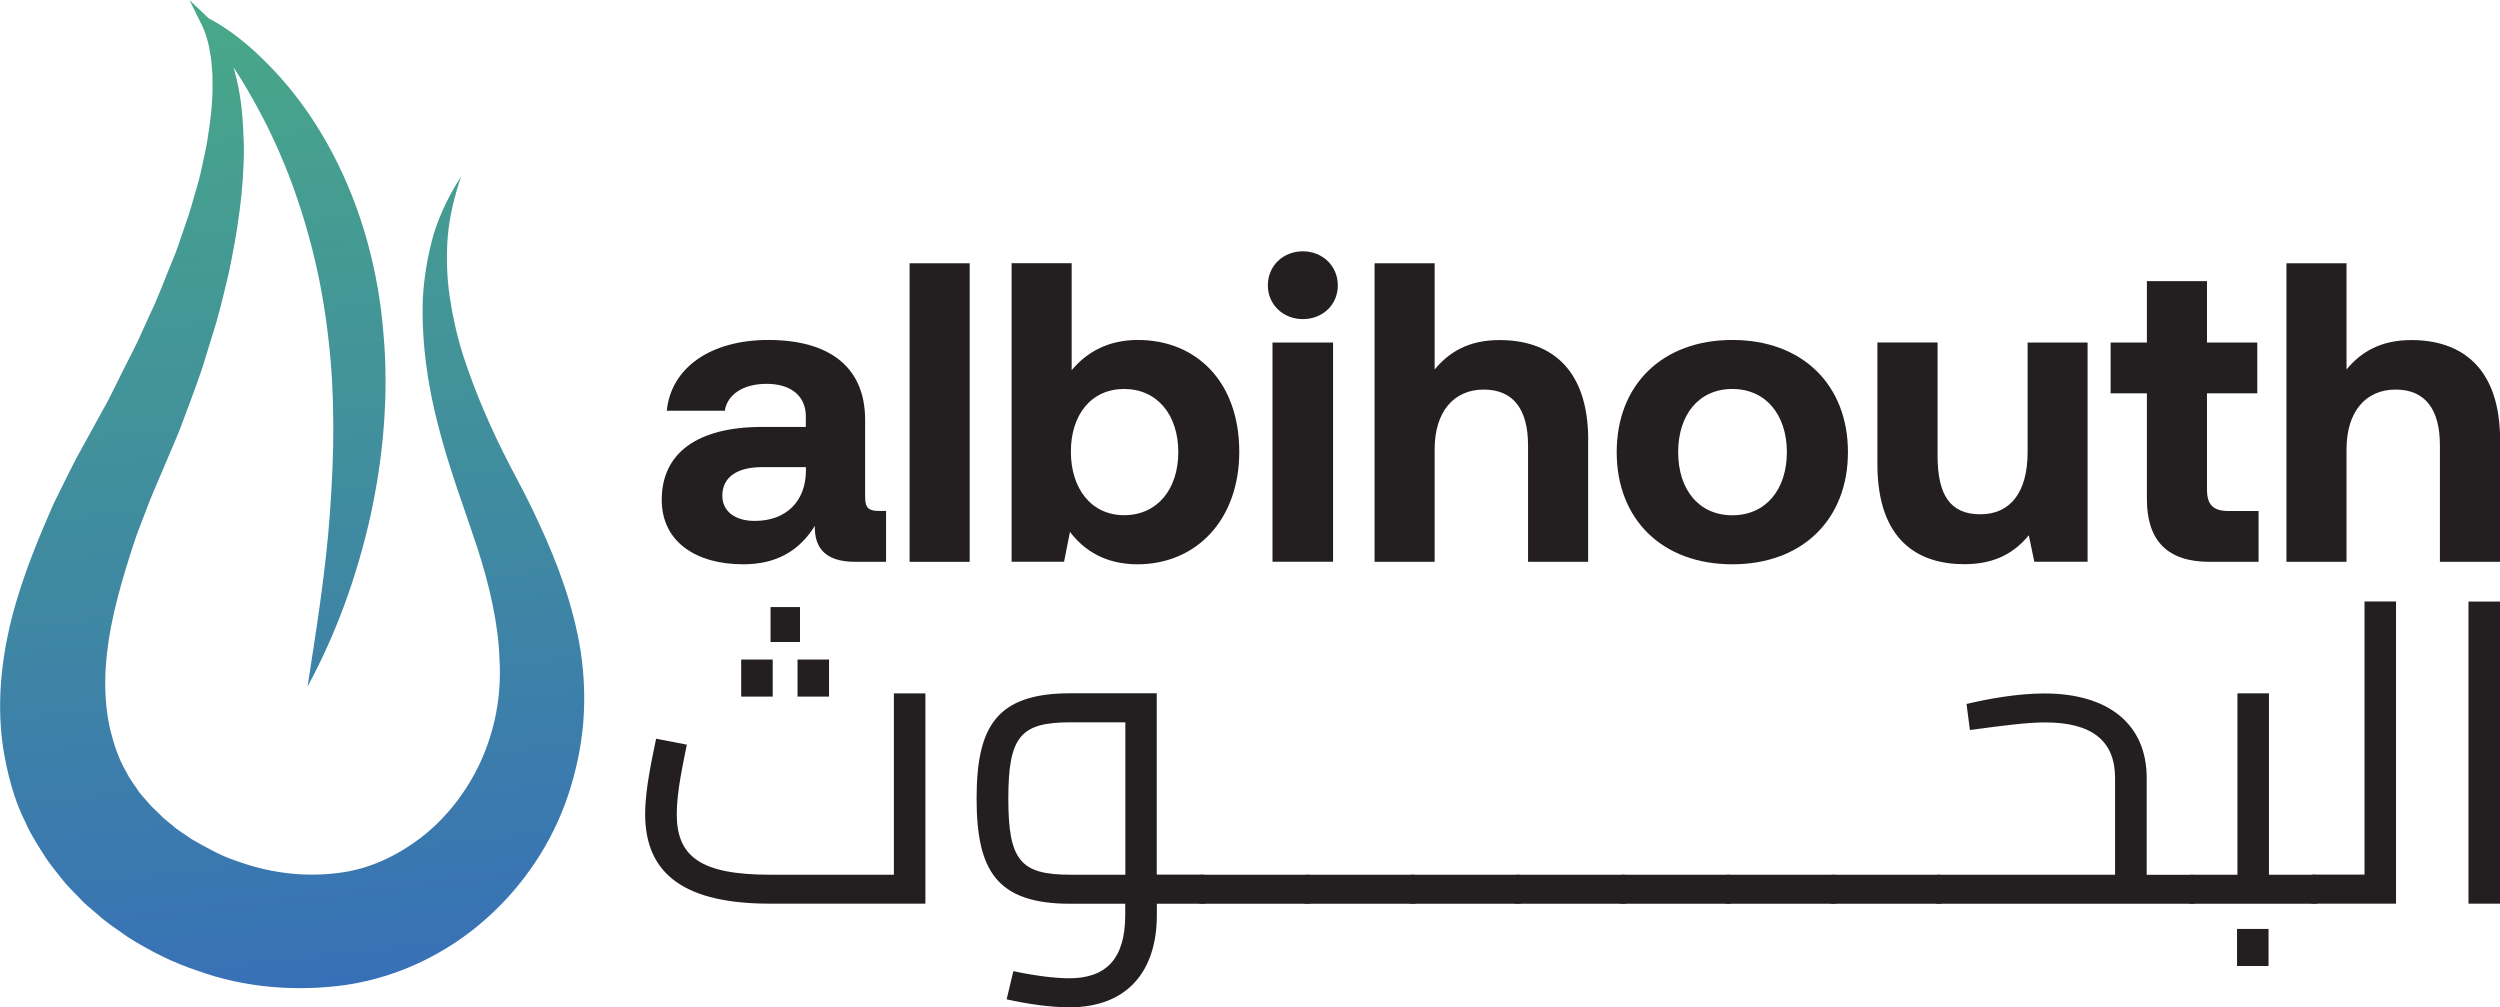
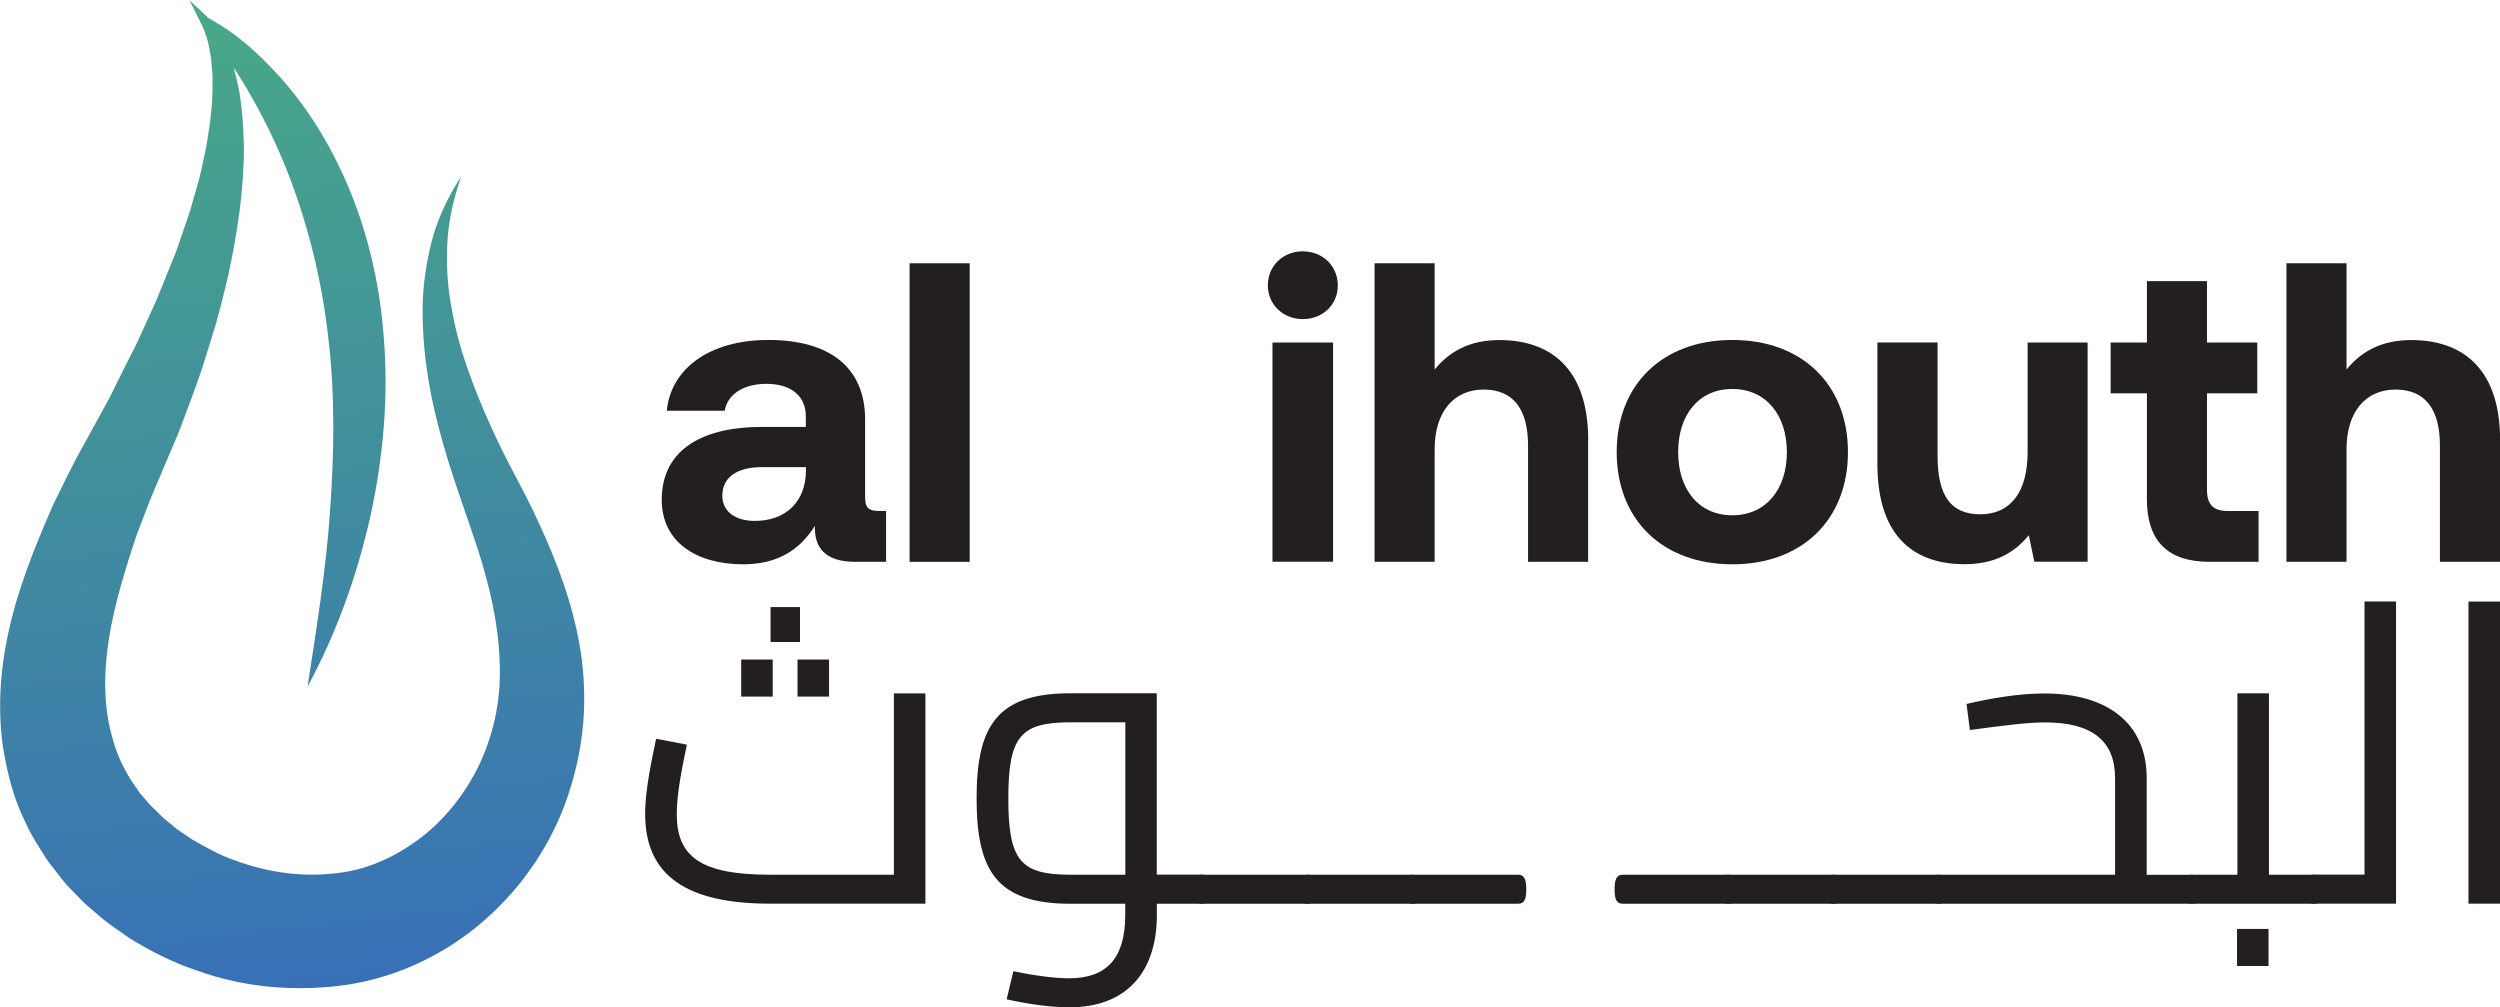
<svg xmlns="http://www.w3.org/2000/svg" id="Layer_2" viewBox="0 0 252.97 101.92">
  <defs>
    <linearGradient id="New_Gradient_Swatch" x1="32.74" y1="99.9" x2="18.01" y2="-33.5" gradientUnits="userSpaceOnUse">
      <stop offset="0" stop-color="#3870b7" />
      <stop offset=".27" stop-color="#3e85a5" />
      <stop offset="1" stop-color="#4ebb78" />
    </linearGradient>
  </defs>
  <g id="Layer_1-2">
    <path d="M93.64,70.15v21.29h-15.71c-8.47,0-12.65-2.85-12.65-9.07,0-2.64.77-5.88,1.11-7.62l3.11.6c-.34,1.75-1.02,4.68-1.02,7.03,0,4.34,2.47,6.13,9.45,6.13h12.52v-18.35h3.19ZM78.19,70.49h-3.19v-3.75h3.19v3.75ZM80.95,64.96h-2.98v-3.53h2.98v3.53ZM80.7,66.74h3.19v3.75h-3.19v-3.75Z" style="fill:#231f20;" />
    <path d="M122.51,90c0,.89-.13,1.45-.85,1.45h-4.6v1.15c0,5.62-2.94,9.33-8.86,9.33-1.87,0-4.26-.34-6.34-.81l.68-2.85c2.21.47,4.22.72,5.66.72,3.75,0,5.66-2,5.66-6.39v-1.15h-5.54c-7.45,0-9.5-3.32-9.5-10.65s2.04-10.65,9.5-10.65h8.73v18.35h4.6c.72,0,.85.6.85,1.49ZM113.87,88.5v-15.41h-5.54c-5.02,0-6.3,1.36-6.3,7.71s1.28,7.71,6.3,7.71h5.54Z" style="fill:#231f20;" />
    <path d="M133.15,90c0,.89-.13,1.45-.85,1.45h-10.65c-.72,0-.85-.55-.85-1.45s.13-1.49.85-1.49h10.65c.72,0,.85.6.85,1.49Z" style="fill:#231f20;" />
    <path d="M143.8,90c0,.89-.13,1.45-.85,1.45h-10.65c-.72,0-.85-.55-.85-1.45s.13-1.49.85-1.49h10.65c.72,0,.85.6.85,1.49Z" style="fill:#231f20;" />
    <path d="M154.44,90c0,.89-.13,1.45-.85,1.45h-10.65c-.72,0-.85-.55-.85-1.45s.13-1.49.85-1.49h10.65c.72,0,.85.6.85,1.49Z" style="fill:#231f20;" />
-     <path d="M165.09,90c0,.89-.13,1.45-.85,1.45h-10.65c-.72,0-.85-.55-.85-1.45s.13-1.49.85-1.49h10.65c.72,0,.85.6.85,1.49Z" style="fill:#231f20;" />
    <path d="M175.73,90c0,.89-.13,1.45-.85,1.45h-10.65c-.72,0-.85-.55-.85-1.45s.13-1.49.85-1.49h10.65c.72,0,.85.6.85,1.49Z" style="fill:#231f20;" />
    <path d="M186.38,90c0,.89-.13,1.45-.85,1.45h-10.65c-.72,0-.85-.55-.85-1.45s.13-1.49.85-1.49h10.65c.72,0,.85.6.85,1.49Z" style="fill:#231f20;" />
    <path d="M197.02,90c0,.89-.13,1.45-.85,1.45h-10.65c-.72,0-.85-.55-.85-1.45s.13-1.49.85-1.49h10.65c.72,0,.85.6.85,1.49Z" style="fill:#231f20;" />
    <path d="M222.66,90c0,.89-.13,1.45-.85,1.45h-25.63c-.72,0-.85-.55-.85-1.45s.13-1.49.85-1.49h17.84v-9.79c0-3.75-2.34-5.62-7.07-5.62-1.7,0-3.88.26-7.62.77l-.34-2.64c2.34-.55,5.24-1.06,7.88-1.06,6.43,0,10.35,3.07,10.35,8.56v9.79h4.6c.72,0,.85.6.85,1.49Z" style="fill:#231f20;" />
    <path d="M235,90c0,.89-.08,1.45-.85,1.45h-12.35c-.72,0-.85-.55-.85-1.45s.13-1.49.85-1.49h4.6v-18.35h3.19v18.35h4.56c.77,0,.85.6.85,1.49ZM226.36,94h3.19v3.75h-3.19v-3.75Z" style="fill:#231f20;" />
    <path d="M242.45,60.87v30.57h-8.3c-.72,0-.85-.55-.85-1.45s.13-1.49.85-1.49h5.11v-27.64h3.19Z" style="fill:#231f20;" />
    <path d="M249.78,60.87h3.19v30.57h-3.19v-30.57Z" style="fill:#231f20;" />
    <path d="M89.66,51.71v5.14h-3.11c-3.15,0-4.14-1.51-4.1-3.63-1.55,2.46-3.8,3.88-7.25,3.88-4.79,0-8.24-2.29-8.24-6.52,0-4.7,3.54-7.38,10.18-7.38h4.4v-1.08c0-1.98-1.42-3.28-3.97-3.28-2.37,0-3.97,1.08-4.23,2.72h-5.87c.43-4.32,4.4-7.16,10.27-7.16,6.21,0,9.8,2.76,9.8,8.07v7.85c0,1.17.47,1.38,1.42,1.38h.69ZM81.55,47.27h-4.45c-2.55,0-4.01,1.04-4.01,2.89,0,1.55,1.25,2.55,3.28,2.55,3.19,0,5.14-1.99,5.18-5.01v-.43Z" style="fill:#231f20;" />
    <path d="M92.04,26.64h6.08v30.21h-6.08v-30.21Z" style="fill:#231f20;" />
-     <path d="M125.4,45.71c0,6.86-4.32,11.39-10.31,11.39-3.19,0-5.39-1.38-6.82-3.28l-.6,3.02h-5.31v-30.21h6.08v10.83c1.47-1.77,3.63-3.06,6.69-3.06,5.96,0,10.27,4.27,10.27,11.31ZM119.23,45.75c0-3.8-2.16-6.39-5.48-6.39s-5.39,2.59-5.39,6.34,2.07,6.43,5.39,6.43,5.48-2.59,5.48-6.39Z" style="fill:#231f20;" />
    <path d="M128.29,28.88c0-1.99,1.55-3.45,3.54-3.45s3.54,1.47,3.54,3.45-1.55,3.41-3.54,3.41-3.54-1.47-3.54-3.41ZM128.76,34.66h6.13v22.18h-6.13v-22.18Z" style="fill:#231f20;" />
    <path d="M160.7,44.55v12.3h-6.08v-11.78c0-3.63-1.47-5.65-4.49-5.65s-4.96,2.24-4.96,6.04v11.39h-6.08v-30.21h6.08v10.75c1.42-1.73,3.41-2.98,6.56-2.98,4.92,0,8.98,2.63,8.98,10.14Z" style="fill:#231f20;" />
    <path d="M163.59,45.75c0-6.82,4.62-11.35,11.7-11.35s11.7,4.53,11.7,11.35-4.62,11.35-11.7,11.35-11.7-4.53-11.7-11.35ZM180.81,45.75c0-3.75-2.11-6.39-5.52-6.39s-5.48,2.63-5.48,6.39,2.07,6.39,5.48,6.39,5.52-2.63,5.52-6.39Z" style="fill:#231f20;" />
    <path d="M205.15,34.66h6.09v22.18h-5.39l-.56-2.68c-1.42,1.73-3.37,2.93-6.52,2.93-4.57,0-8.8-2.29-8.8-10.14v-12.3h6.09v11.48c0,3.97,1.29,5.91,4.32,5.91s4.79-2.2,4.79-6.3v-11.09Z" style="fill:#231f20;" />
    <path d="M217.24,39.8h-3.67v-5.14h3.67v-6.21h6.08v6.21h5.09v5.14h-5.09v9.71c0,1.55.6,2.2,2.2,2.2h3.02v5.14h-4.96c-4.23,0-6.34-2.11-6.34-6.34v-10.7Z" style="fill:#231f20;" />
    <path d="M252.97,44.55v12.3h-6.08v-11.78c0-3.63-1.47-5.65-4.49-5.65s-4.96,2.24-4.96,6.04v11.39h-6.08v-30.21h6.08v10.75c1.42-1.73,3.41-2.98,6.56-2.98,4.92,0,8.98,2.63,8.98,10.14Z" style="fill:#231f20;" />
    <path d="M46.68,17.8c-.69,2.02-1.19,4.05-1.37,6.1-.16,2.05-.1,4.09.19,6.1.3,2.01.74,3.98,1.35,5.92.63,1.93,1.34,3.83,2.15,5.71.81,1.88,1.68,3.73,2.64,5.56l1.46,2.79c.5.97.97,1.95,1.43,2.95,1.84,3.98,3.48,8.26,4.23,12.99.35,2.36.46,4.82.25,7.3-.22,2.51-.74,4.88-1.53,7.27-1.61,4.78-4.49,9.12-8.34,12.52-1.92,1.71-4.1,3.16-6.48,4.3-2.36,1.14-4.99,1.95-7.56,2.34-5.09.73-10.4.3-15.18-1.45-2.42-.8-4.72-1.96-6.89-3.32-1.05-.75-2.14-1.43-3.11-2.31-.49-.43-1-.83-1.47-1.28l-1.37-1.41c-.46-.46-.86-.99-1.27-1.51-.4-.53-.83-1.03-1.19-1.59-.71-1.14-1.46-2.23-2-3.48-1.23-2.39-1.89-5.09-2.31-7.65-.37-2.5-.38-5.13-.12-7.58.26-2.47.77-4.83,1.42-7.07.66-2.24,1.44-4.37,2.28-6.42.42-1.03.85-2.03,1.28-3.02.2-.49.45-1.01.72-1.53l.77-1.56.78-1.55c.26-.54.5-.93.75-1.4l1.49-2.71c.49-.91,1.01-1.8,1.48-2.72l1.37-2.76c.45-.92.95-1.83,1.39-2.76l1.27-2.8c.9-1.86,1.57-3.77,2.37-5.67.41-.95.68-1.92,1.03-2.88.33-.96.68-1.93.93-2.91.27-.98.6-1.95.81-2.94.2-.99.45-1.98.62-2.98.32-1.99.6-4.01.55-6.02v-.76s-.06-.75-.06-.75c-.03-.5-.08-1.01-.18-1.49-.13-.98-.43-2-.82-2.8l-1.26-2.55,1.94,1.83h0c2.82,1.5,5.13,3.64,7.24,5.97,2.1,2.35,3.88,4.99,5.34,7.79,2.94,5.61,4.6,11.86,5.1,18.12.56,6.27-.01,12.54-1.33,18.56-1.36,6.02-3.44,11.82-6.35,17.18.93-6.03,1.88-11.91,2.28-17.8.42-5.86.51-11.69-.17-17.4-.63-5.71-1.98-11.27-4.03-16.6-1.04-2.66-2.26-5.27-3.7-7.78-.7-1.27-1.47-2.51-2.31-3.71-.82-1.21-1.72-2.41-2.66-3.52h0s.68-.73.68-.73c1.56,1.83,2.22,3.97,2.75,6.14.53,2.18.64,4.4.72,6.62.03,4.43-.65,8.79-1.56,13.07-.51,2.12-1,4.26-1.68,6.32l-.96,3.12c-.34,1.04-.72,2.04-1.09,3.06l-1.14,3.05c-.39,1.01-.83,1.99-1.25,2.99l-1.27,2.99c-.2.48-.45,1.03-.61,1.46l-.51,1.34-.51,1.33c-.17.43-.34.88-.5,1.39-.33.98-.63,1.95-.92,2.91-.58,1.92-1.08,3.82-1.44,5.67-.71,3.73-.83,7.2-.09,10.43.4,1.57.85,2.99,1.65,4.32.32.69.82,1.3,1.24,1.95.22.32.51.6.76.9.26.3.5.61.81.87.29.27.57.56.85.84.29.27.63.51.94.78.6.55,1.33.95,1.99,1.43,1.43.81,2.88,1.66,4.47,2.18,3.15,1.16,6.47,1.64,9.74,1.31,1.62-.14,3.09-.49,4.57-1.09,1.47-.59,2.89-1.41,4.21-2.39,2.66-1.98,4.82-4.75,6.25-7.83,1.44-3.2,2.12-6.61,1.92-10.3-.12-3.68-1.01-7.54-2.26-11.4-1.24-3.77-2.84-7.97-3.91-12.18-1.12-4.23-1.75-8.66-1.59-13.08.13-2.21.51-4.4,1.11-6.49.66-2.09,1.62-4.04,2.79-5.82Z" style="fill:url(#New_Gradient_Swatch);" />
  </g>
</svg>